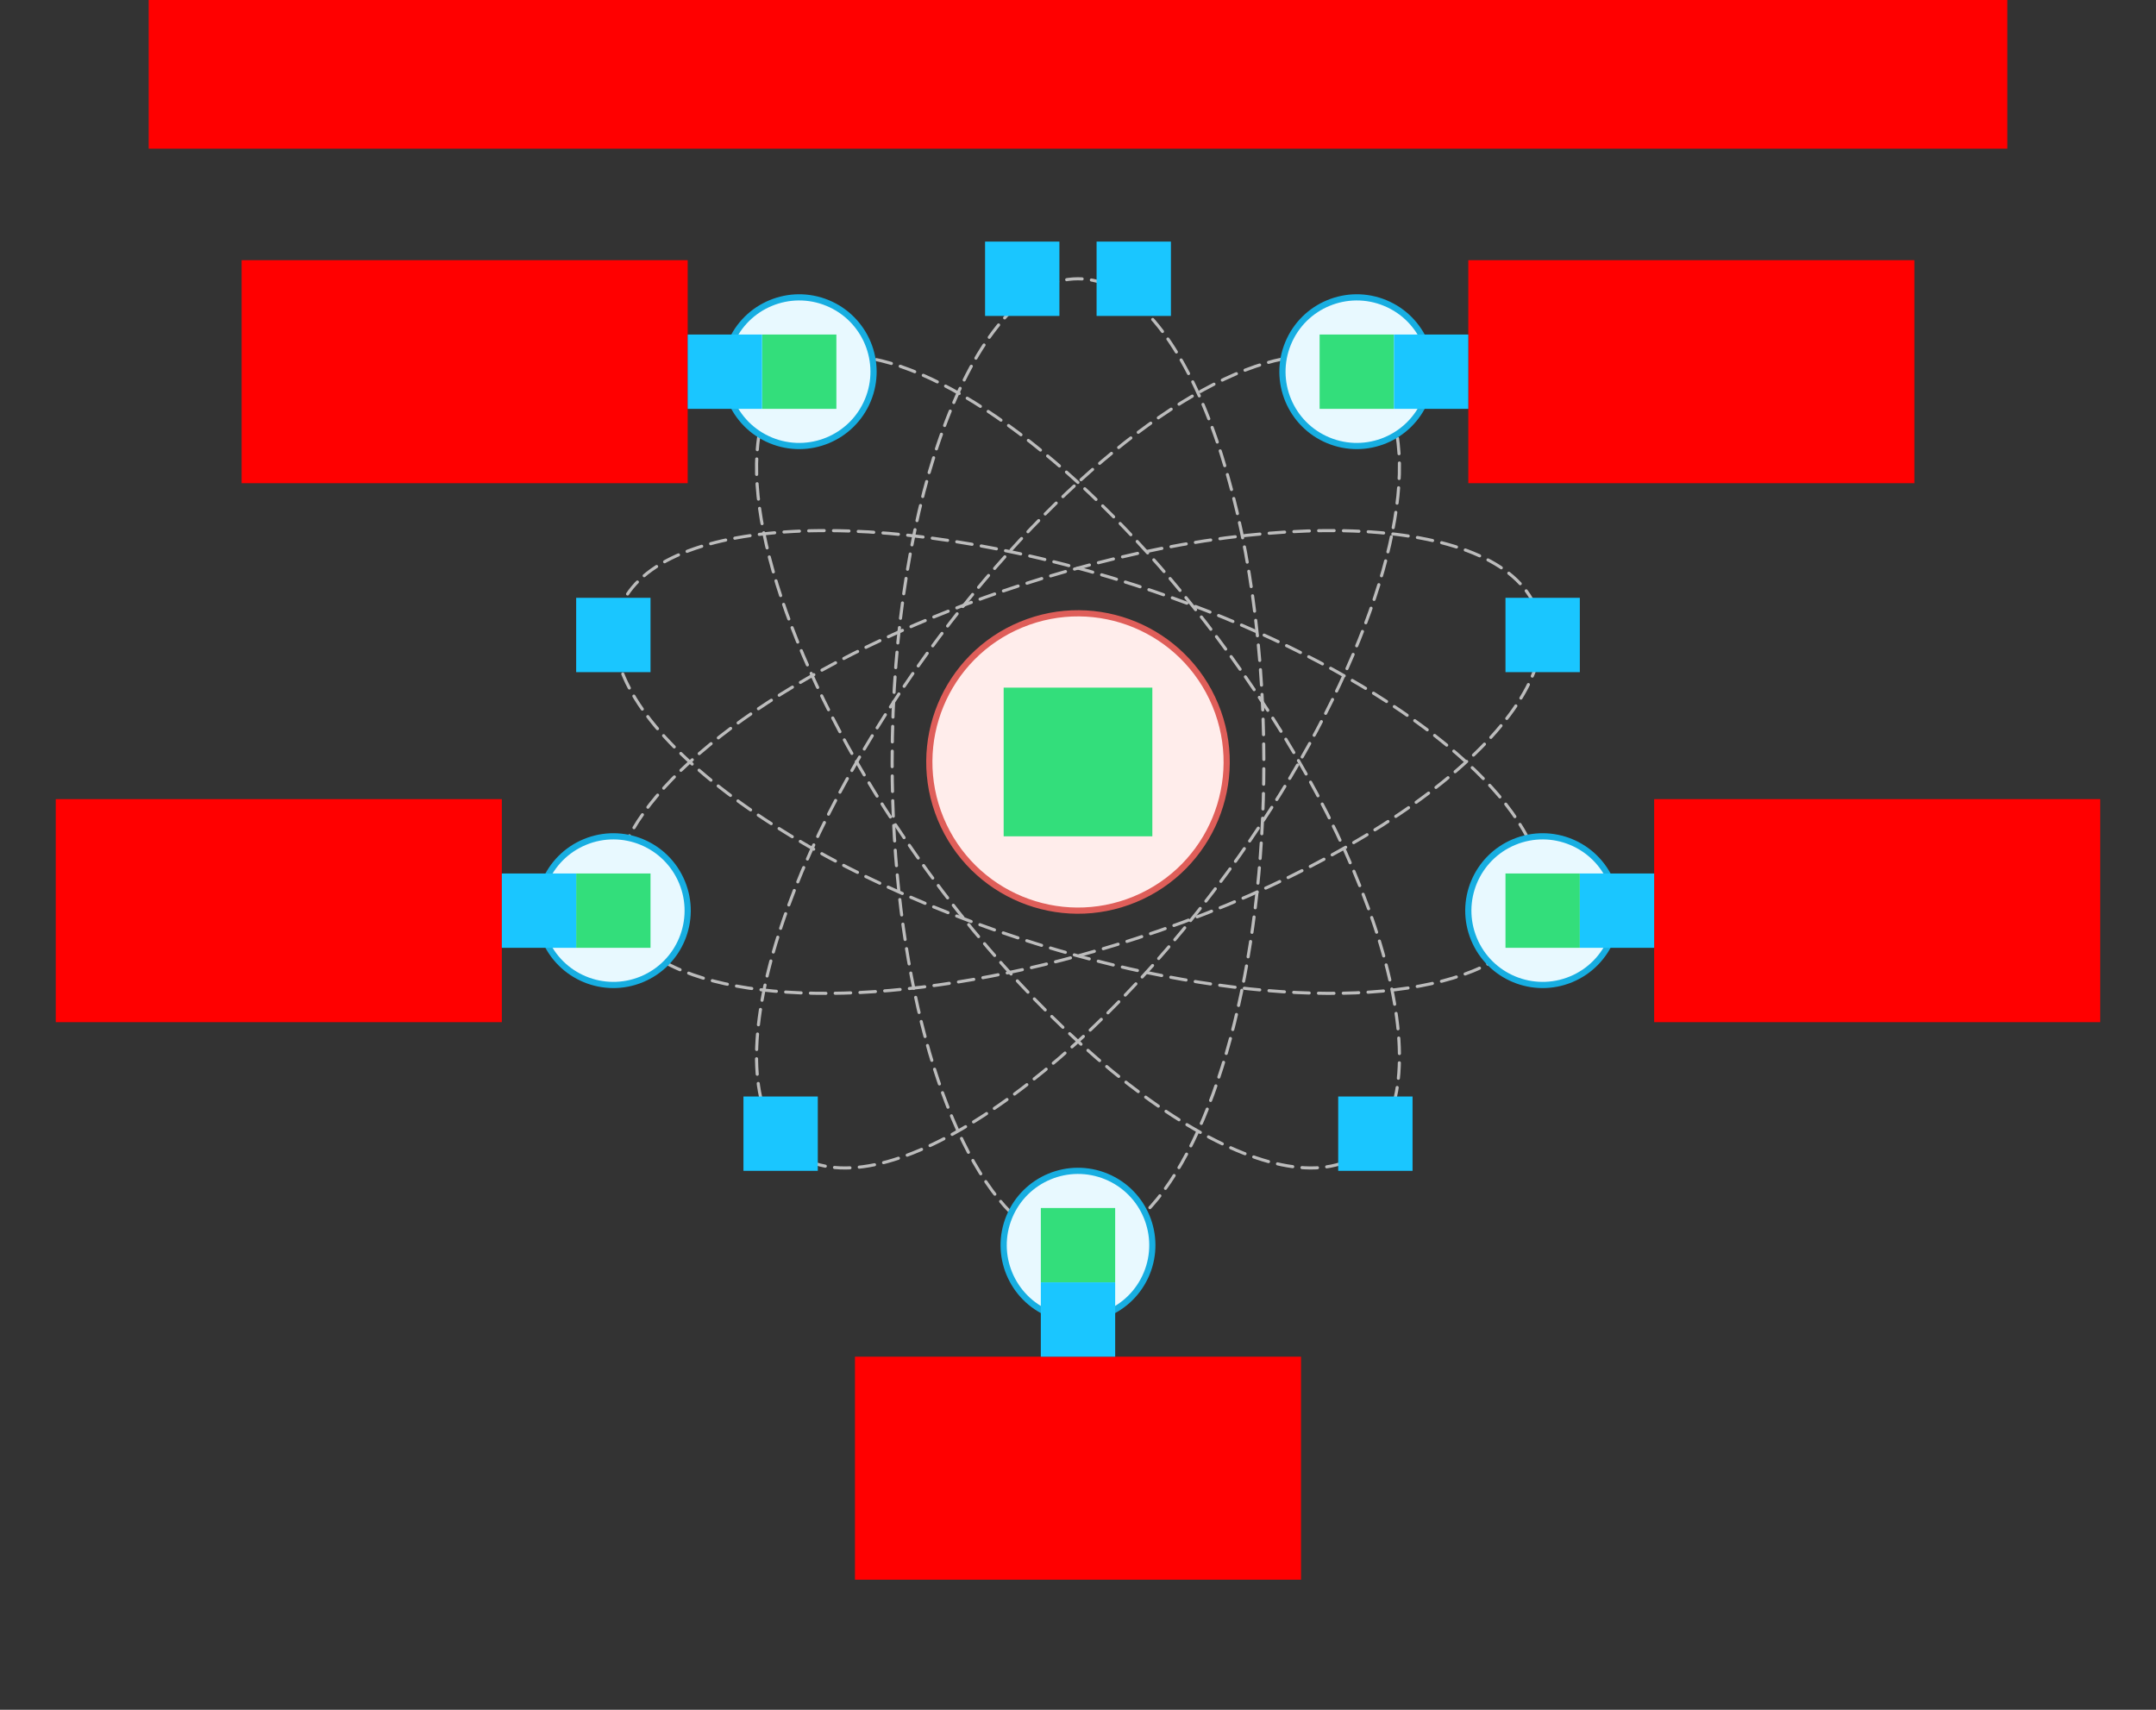
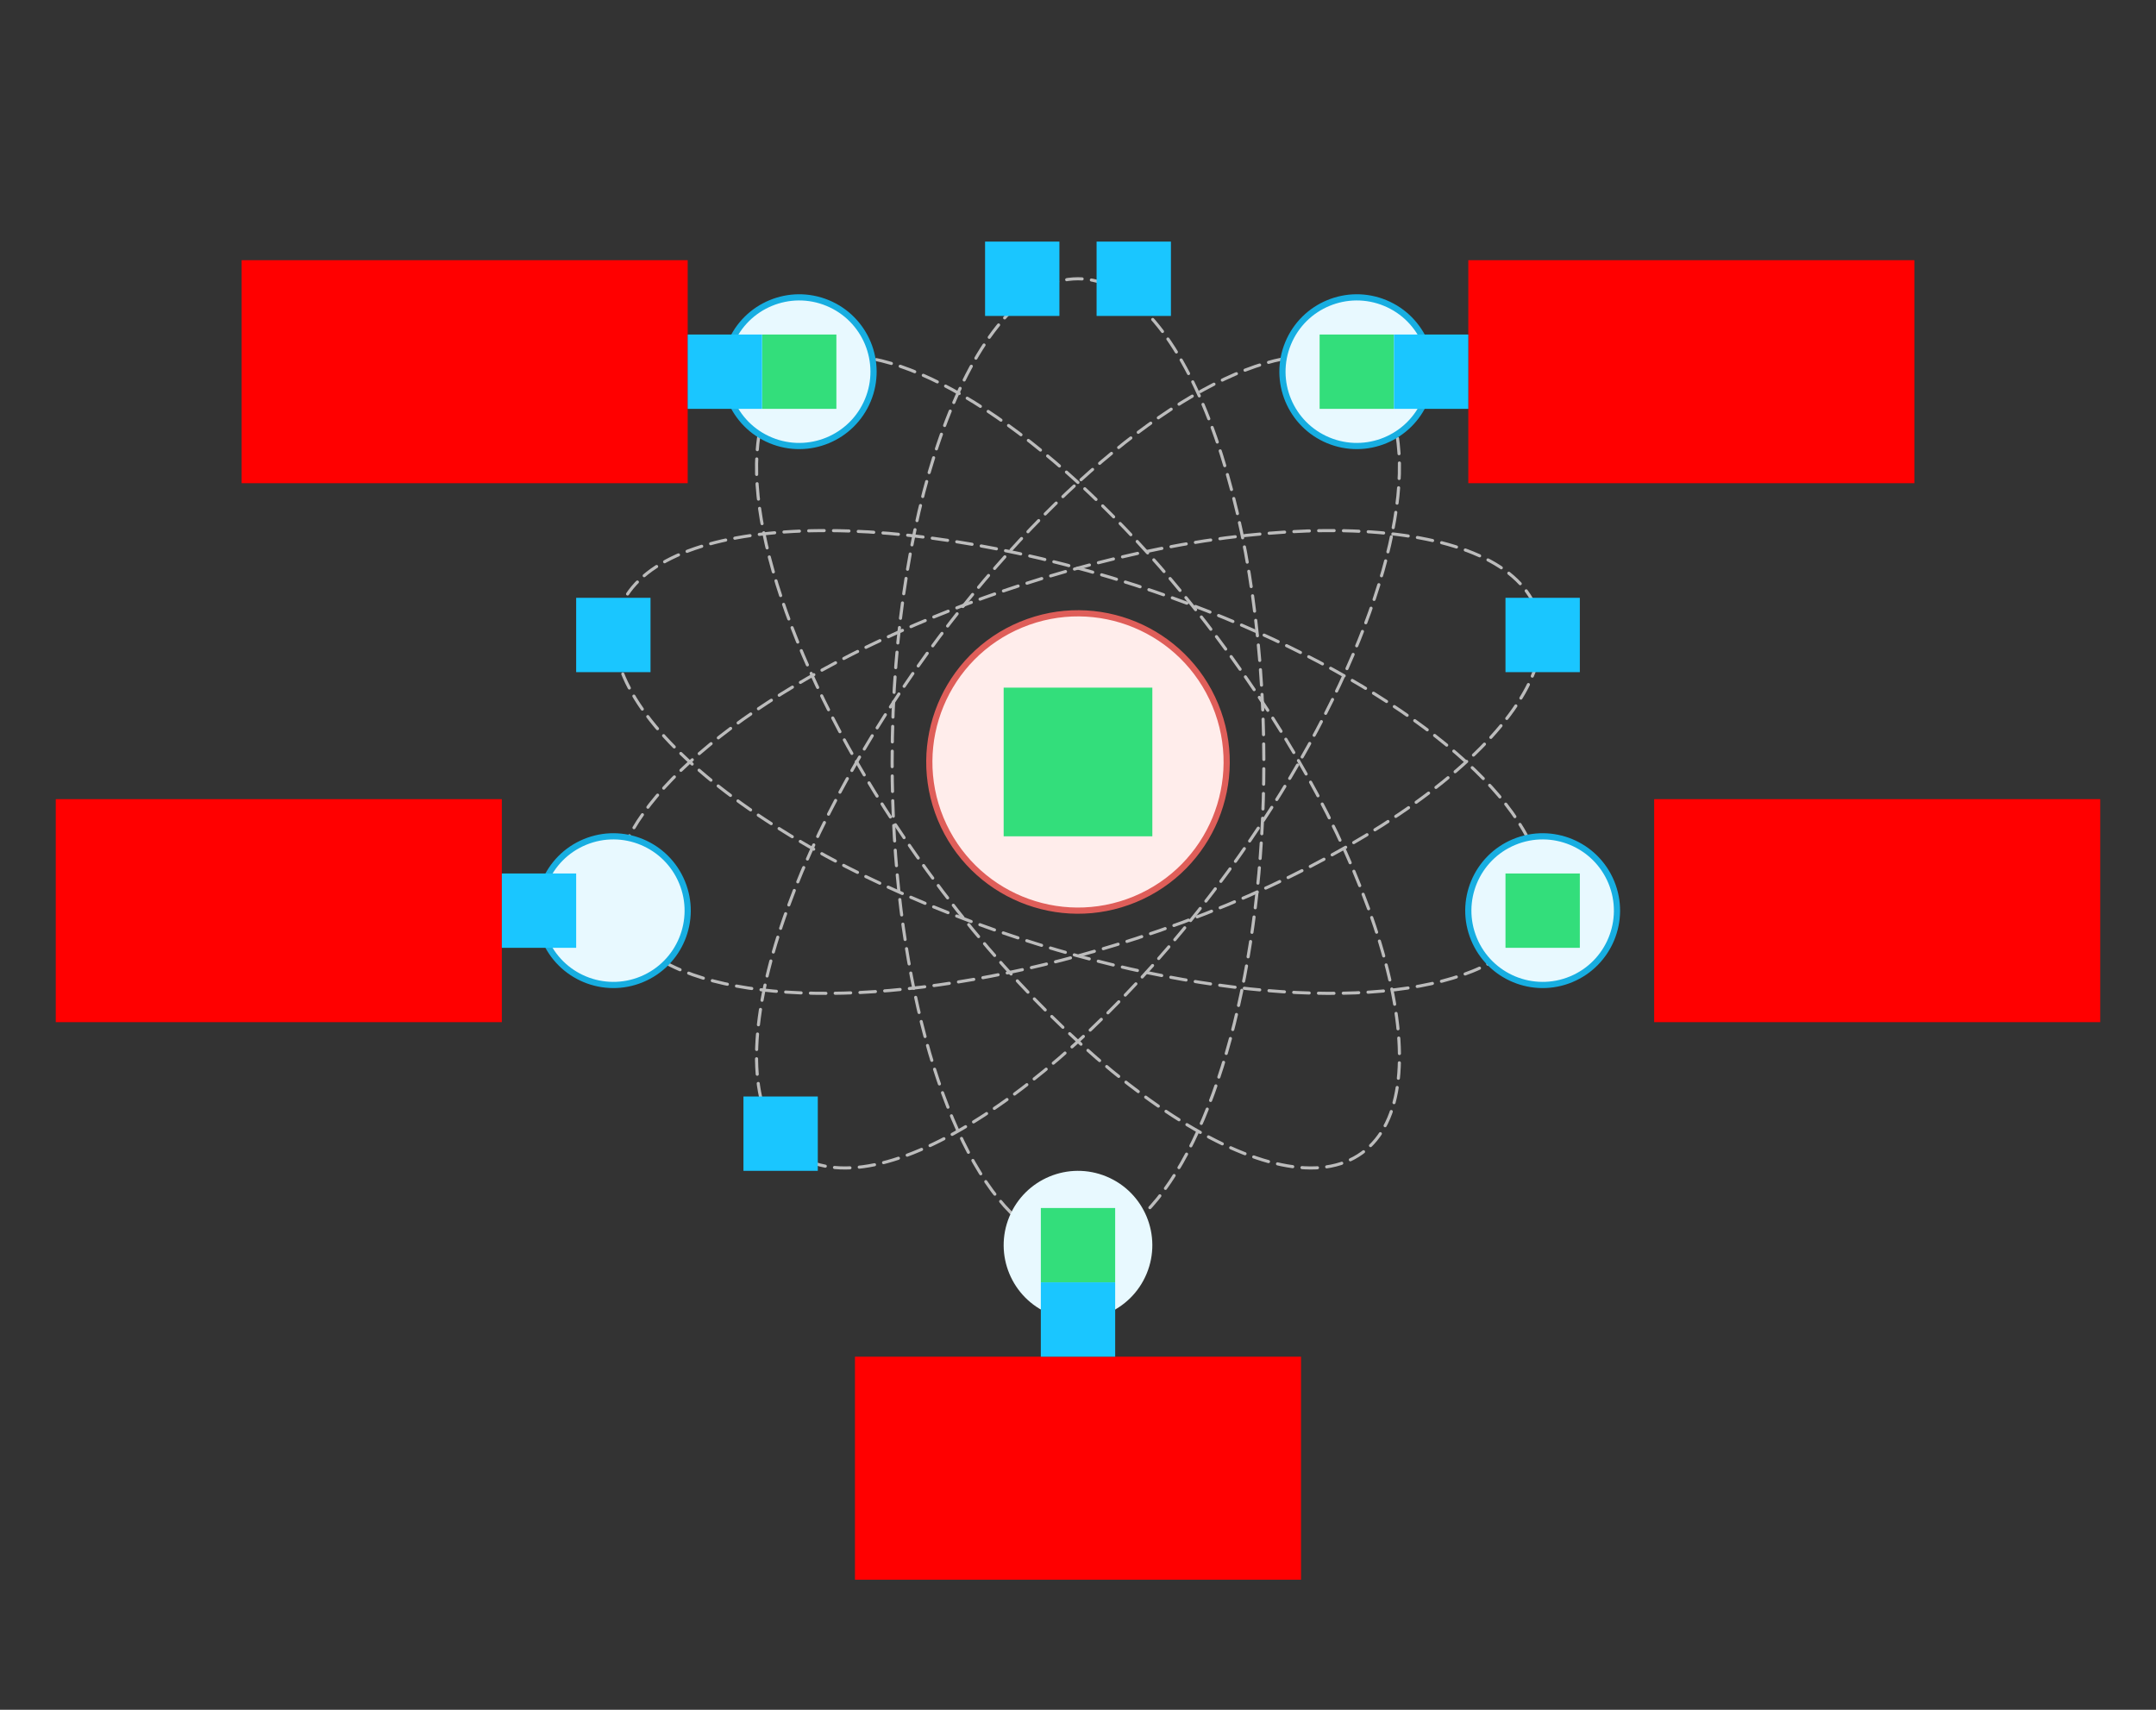
<svg xmlns="http://www.w3.org/2000/svg" width="696" height="552">
  <rect width="100%" height="100%" fill="#333333" stroke="none" />
  <g id="sector-atom-v1--family--5">
    <g id="lines">
      <g id="common">
        <g id="cu">
          <path id="Subtract" transform="matrix(1, 0, 0, 1, 288, 90)" fill="none" stroke="#bcbcbc" stroke-width="1" stroke-linejoin="miter" stroke-linecap="round" stroke-miterlimit="4" stroke-dasharray="5 3" d="M 38.389 301.575 C 15.931 279.021 -0 222.348 9.0949e-13 156 C 0 69.844 26.863 -0 60 4.5475e-13 C 93.137 0 120 69.844 120 156 C 120 222.348 104.069 279.022 81.611 301.575" />
          <path id="Subtract_1" transform="matrix(1, 0, 0, 1, 244.229, 115.829)" fill="none" stroke="#bcbcbc" stroke-width="1" stroke-linejoin="miter" stroke-linecap="round" stroke-miterlimit="4" stroke-dasharray="5 3" d="M 170.138 0 C 138.763 6.064 93.524 42.196 55.23 94.904 C 4.588 164.606 -14.732 236.9 12.076 256.378 C 38.885 275.855 101.671 235.14 152.312 165.438 C 191.609 111.351 212.046 55.702 206.704 24.383" />
          <path id="Subtract_2" transform="matrix(1, 0, 0, 1, 244.229, 115.828)" fill="none" stroke="#bcbcbc" stroke-width="1" stroke-linejoin="miter" stroke-linecap="round" stroke-miterlimit="4" stroke-dasharray="5 3" d="M 0.838 24.386 C -4.503 55.706 15.934 111.353 55.23 165.439 C 105.871 235.141 168.657 275.856 195.465 256.378 C 222.274 236.901 202.953 164.606 152.312 94.904 C 114.017 42.196 68.777 6.063 37.402 0" />
          <path id="Subtract_3" transform="matrix(1, 0, 0, 1, 202.839, 171.299)" fill="none" stroke="#bcbcbc" stroke-width="1" stroke-linejoin="miter" stroke-linecap="round" stroke-miterlimit="4" stroke-dasharray="5 3" d="M 12.19 139.613 C 40.097 154.694 99.699 152.561 163.702 131.765 C 245.642 105.141 303.766 58.01 293.526 26.495 C 283.286 -5.02 208.559 -8.985 126.62 17.638 C 63.471 38.157 14.468 70.855 0 99.198" />
          <path id="Subtract_4" transform="matrix(1, 0, 0, 1, 198.465, 171.299)" fill="none" stroke="#bcbcbc" stroke-width="1" stroke-linejoin="miter" stroke-linecap="round" stroke-miterlimit="4" stroke-dasharray="5 3" d="M 294.695 99.196 C 280.226 70.853 231.223 38.156 168.076 17.638 C 86.136 -8.985 11.41 -5.02 1.17 26.495 C -9.07 58.01 49.054 105.141 130.994 131.765 C 194.996 152.561 254.598 154.694 282.505 139.613" />
        </g>
      </g>
      <g id="g-0">
        <g id="cu_1">
          <path id="Vector" transform="matrix(1, 0, 0, 1, 300, 198)" fill="#ffedeb" d="M92.335 29.636 C102.477 54.121 90.849 82.192 66.364 92.335 C41.879 102.477 13.807 90.849 3.665 66.364 C-6.477 41.879 5.151 13.807 29.636 3.665 C54.121 -6.477 82.192 5.151 92.335 29.636 Z" />
          <path id="Vector_1" transform="matrix(1, 0, 0, 1, 300, 198)" fill="none" stroke="#df5e59" stroke-width="2" stroke-linejoin="miter" stroke-linecap="none" stroke-miterlimit="4" d="M 92.335 29.636 C 102.477 54.121 90.849 82.192 66.364 92.335 C 41.879 102.477 13.807 90.849 3.665 66.364 C -6.477 41.879 5.151 13.807 29.636 3.665 C 54.121 -6.477 82.192 5.151 92.335 29.636 Z" />
        </g>
      </g>
      <g id="g-5">
        <g id="cu_2">
          <path id="Vector_2" transform="matrix(1, 0, 0, 1, 234, 96)" fill="#e8f9ff" d="M14.818 46.167 C2.575 41.096 -3.238 27.061 1.833 14.818 C6.904 2.575 20.939 -3.238 33.182 1.833 C45.425 6.904 51.238 20.939 46.167 33.182 C41.096 45.425 27.061 51.238 14.818 46.167 Z" />
          <path id="Vector_3" transform="matrix(1, 0, 0, 1, 234, 96)" fill="none" stroke="#17aee1" stroke-width="2" stroke-linejoin="miter" stroke-linecap="none" stroke-miterlimit="4" d="M 14.818 46.167 C 2.575 41.096 -3.238 27.061 1.833 14.818 C 6.904 2.575 20.939 -3.238 33.182 1.833 C 45.425 6.904 51.238 20.939 46.167 33.182 C 41.096 45.425 27.061 51.238 14.818 46.167 Z" />
        </g>
      </g>
      <g id="g-4">
        <g id="cu_3">
          <path id="Vector_4" transform="matrix(1, 0, 0, 1, 174, 270)" fill="#e8f9ff" d="M33.182 46.167 C20.939 51.238 6.904 45.425 1.833 33.182 C-3.238 20.939 2.575 6.904 14.818 1.833 C27.061 -3.238 41.096 2.575 46.167 14.818 C51.238 27.061 45.425 41.096 33.182 46.167 Z" />
          <path id="Vector_5" transform="matrix(1, 0, 0, 1, 174, 270)" fill="none" stroke="#17aee1" stroke-width="2" stroke-linejoin="miter" stroke-linecap="none" stroke-miterlimit="4" d="M 33.182 46.167 C 20.939 51.238 6.904 45.425 1.833 33.182 C -3.238 20.939 2.575 6.904 14.818 1.833 C 27.061 -3.238 41.096 2.575 46.167 14.818 C 51.238 27.061 45.425 41.096 33.182 46.167 Z" />
        </g>
      </g>
      <g id="g-3">
        <g id="cu_4">
          <path id="Vector_6" transform="matrix(1, 0, 0, 1, 324, 378)" fill="#e8f9ff" d="M46.167 33.182 C41.096 45.425 27.061 51.238 14.818 46.167 C2.575 41.096 -3.238 27.061 1.833 14.818 C6.904 2.575 20.939 -3.238 33.182 1.833 C45.425 6.904 51.238 20.939 46.167 33.182 Z" />
-           <path id="Vector_7" transform="matrix(1, 0, 0, 1, 324, 378)" fill="none" stroke="#17aee1" stroke-width="2" stroke-linejoin="miter" stroke-linecap="none" stroke-miterlimit="4" d="M 46.167 33.182 C 41.096 45.425 27.061 51.238 14.818 46.167 C 2.575 41.096 -3.238 27.061 1.833 14.818 C 6.904 2.575 20.939 -3.238 33.182 1.833 C 45.425 6.904 51.238 20.939 46.167 33.182 Z" />
        </g>
      </g>
      <g id="g-2">
        <g id="cu_5">
          <path id="Vector_8" transform="matrix(1, 0, 0, 1, 474, 270)" fill="#e8f9ff" d="M46.167 14.818 C51.238 27.061 45.425 41.096 33.182 46.167 C20.939 51.238 6.904 45.425 1.833 33.182 C-3.238 20.939 2.575 6.904 14.818 1.833 C27.061 -3.238 41.096 2.575 46.167 14.818 Z" />
          <path id="Vector_9" transform="matrix(1, 0, 0, 1, 474, 270)" fill="none" stroke="#17aee1" stroke-width="2" stroke-linejoin="miter" stroke-linecap="none" stroke-miterlimit="4" d="M 46.167 14.818 C 51.238 27.061 45.425 41.096 33.182 46.167 C 20.939 51.238 6.904 45.425 1.833 33.182 C -3.238 20.939 2.575 6.904 14.818 1.833 C 27.061 -3.238 41.096 2.575 46.167 14.818 Z" />
        </g>
      </g>
      <g id="g-1">
        <g id="cu_6">
          <path id="Vector_10" transform="matrix(1, 0, 0, 1, 414, 96)" fill="#e8f9ff" d="M14.818 46.167 C2.575 41.096 -3.238 27.061 1.833 14.818 C6.904 2.575 20.939 -3.238 33.182 1.833 C45.425 6.904 51.238 20.939 46.167 33.182 C41.096 45.425 27.061 51.238 14.818 46.167 Z" />
          <path id="Vector_11" transform="matrix(1, 0, 0, 1, 414, 96)" fill="none" stroke="#17aee1" stroke-width="2" stroke-linejoin="miter" stroke-linecap="none" stroke-miterlimit="4" d="M 14.818 46.167 C 2.575 41.096 -3.238 27.061 1.833 14.818 C 6.904 2.575 20.939 -3.238 33.182 1.833 C 45.425 6.904 51.238 20.939 46.167 33.182 C 41.096 45.425 27.061 51.238 14.818 46.167 Z" />
        </g>
      </g>
    </g>
    <path id="ic-cc-5" transform="matrix(1, -1.6653345369377348e-16, 1.6653345369377348e-16, 1, 246, 108)" fill="#33de7b1a" d="M0 0 L24 0 L24 24 L0 24 L0 0 Z" />
-     <path id="ic-cc-4" transform="matrix(1, -1.6653345369377348e-16, 1.6653345369377348e-16, 1, 186, 282)" fill="#33de7b1a" d="M0 0 L24 0 L24 24 L0 24 L0 0 Z" />
    <path id="ic-cc-3" transform="translate(336, 390)" fill="#33de7b1a" d="M0 0 L24 0 L24 24 L0 24 L0 0 Z" />
    <path id="ic-cc-2" transform="matrix(1, -5.551115123125783e-17, 5.551115123125783e-17, 1, 486, 282)" fill="#33de7b1a" d="M0 0 L24 0 L24 24 L0 24 L0 0 Z" />
    <path id="ic-cc-1" transform="matrix(1, 1.1102230246251565e-16, -1.1102230246251565e-16, 1, 426, 108)" fill="#33de7b1a" d="M0 0 L24 0 L24 24 L0 24 L0 0 Z" />
    <path id="ic-cc-0" transform="matrix(1, 1.1102230246251565e-16, -1.1102230246251565e-16, 1, 324, 222)" fill="#33de7b1a" d="M0 0 L48 0 L48 48 L0 48 L0 0 Z" />
    <path id="tx-rc-5" transform="translate(78, 84)" fill="#ff00001a" d="M0 0 L144 0 L144 72 L0 72 L0 0 Z" />
    <path id="tx-rc-4" transform="matrix(1, -5.551115123125783e-17, 5.551115123125783e-17, 1, 18, 258)" fill="#ff00001a" d="M0 0 L144 0 L144 72 L0 72 L0 0 Z" />
    <path id="tx-ct-3" transform="translate(276, 438)" fill="#ff00001a" d="M0 0 L144 0 L144 72 L0 72 L0 0 Z" />
    <path id="tx-lc-2" transform="matrix(1, -5.551115123125783e-17, 5.551115123125783e-17, 1, 534, 258)" fill="#ff00001a" d="M0 0 L144 0 L144 72 L0 72 L0 0 Z" />
    <path id="tx-lc-1" transform="translate(474, 84)" fill="#ff00001a" d="M0 0 L144 0 L144 72 L0 72 L0 0 Z" />
    <rect id="bt-cc-remove-5" fill="#1ac6ff33" transform="translate(222, 108)" width="24" height="24" rx="0" ry="0" />
    <rect id="bt-cc-remove-4" fill="#1ac6ff33" transform="translate(162, 282)" width="24" height="24" rx="0" ry="0" />
    <rect id="bt-cc-remove-3" fill="#1ac6ff33" transform="translate(336, 414)" width="24" height="24" rx="0" ry="0" />
-     <rect id="bt-cc-remove-2" fill="#1ac6ff33" transform="translate(510, 282)" width="24" height="24" rx="0" ry="0" />
    <rect id="bt-cc-remove-1" fill="#1ac6ff33" transform="translate(450, 108)" width="24" height="24" rx="0" ry="0" />
    <rect id="bt-cc-add-6" fill="#1ac6ff33" transform="matrix(1, -8.326672684688674e-17, 8.326672684688674e-17, 1, 318, 78)" width="24" height="24" rx="0" ry="0" />
    <rect id="bt-cc-add-5" fill="#1ac6ff33" transform="matrix(1, -8.326672684688674e-17, 8.326672684688674e-17, 1, 186, 193)" width="24" height="24" rx="0" ry="0" />
    <rect id="bt-cc-add-4" fill="#1ac6ff33" transform="matrix(1, -8.326672684688674e-17, 8.326672684688674e-17, 1, 240, 354)" width="24" height="24" rx="0" ry="0" />
-     <rect id="bt-cc-add-3" fill="#1ac6ff33" transform="matrix(1, -8.326672684688674e-17, 8.326672684688674e-17, 1, 432, 354)" width="24" height="24" rx="0" ry="0" />
    <rect id="bt-cc-add-2" fill="#1ac6ff33" transform="matrix(1, -8.326672684688674e-17, 8.326672684688674e-17, 1, 486, 193)" width="24" height="24" rx="0" ry="0" />
    <rect id="bt-cc-add-1" fill="#1ac6ff33" transform="matrix(1, 5.551115123125783e-17, -5.551115123125783e-17, 1, 354, 78)" width="24" height="24" rx="0" ry="0" />
-     <path id="tx-cb-title" transform="matrix(1, -1.6081230200044232e-16, 1.6081230200044232e-16, 1, 48, 0)" fill="#ff00001a" d="M0 0 L600 0 L600 48 L0 48 L0 0 Z" />
  </g>
</svg>